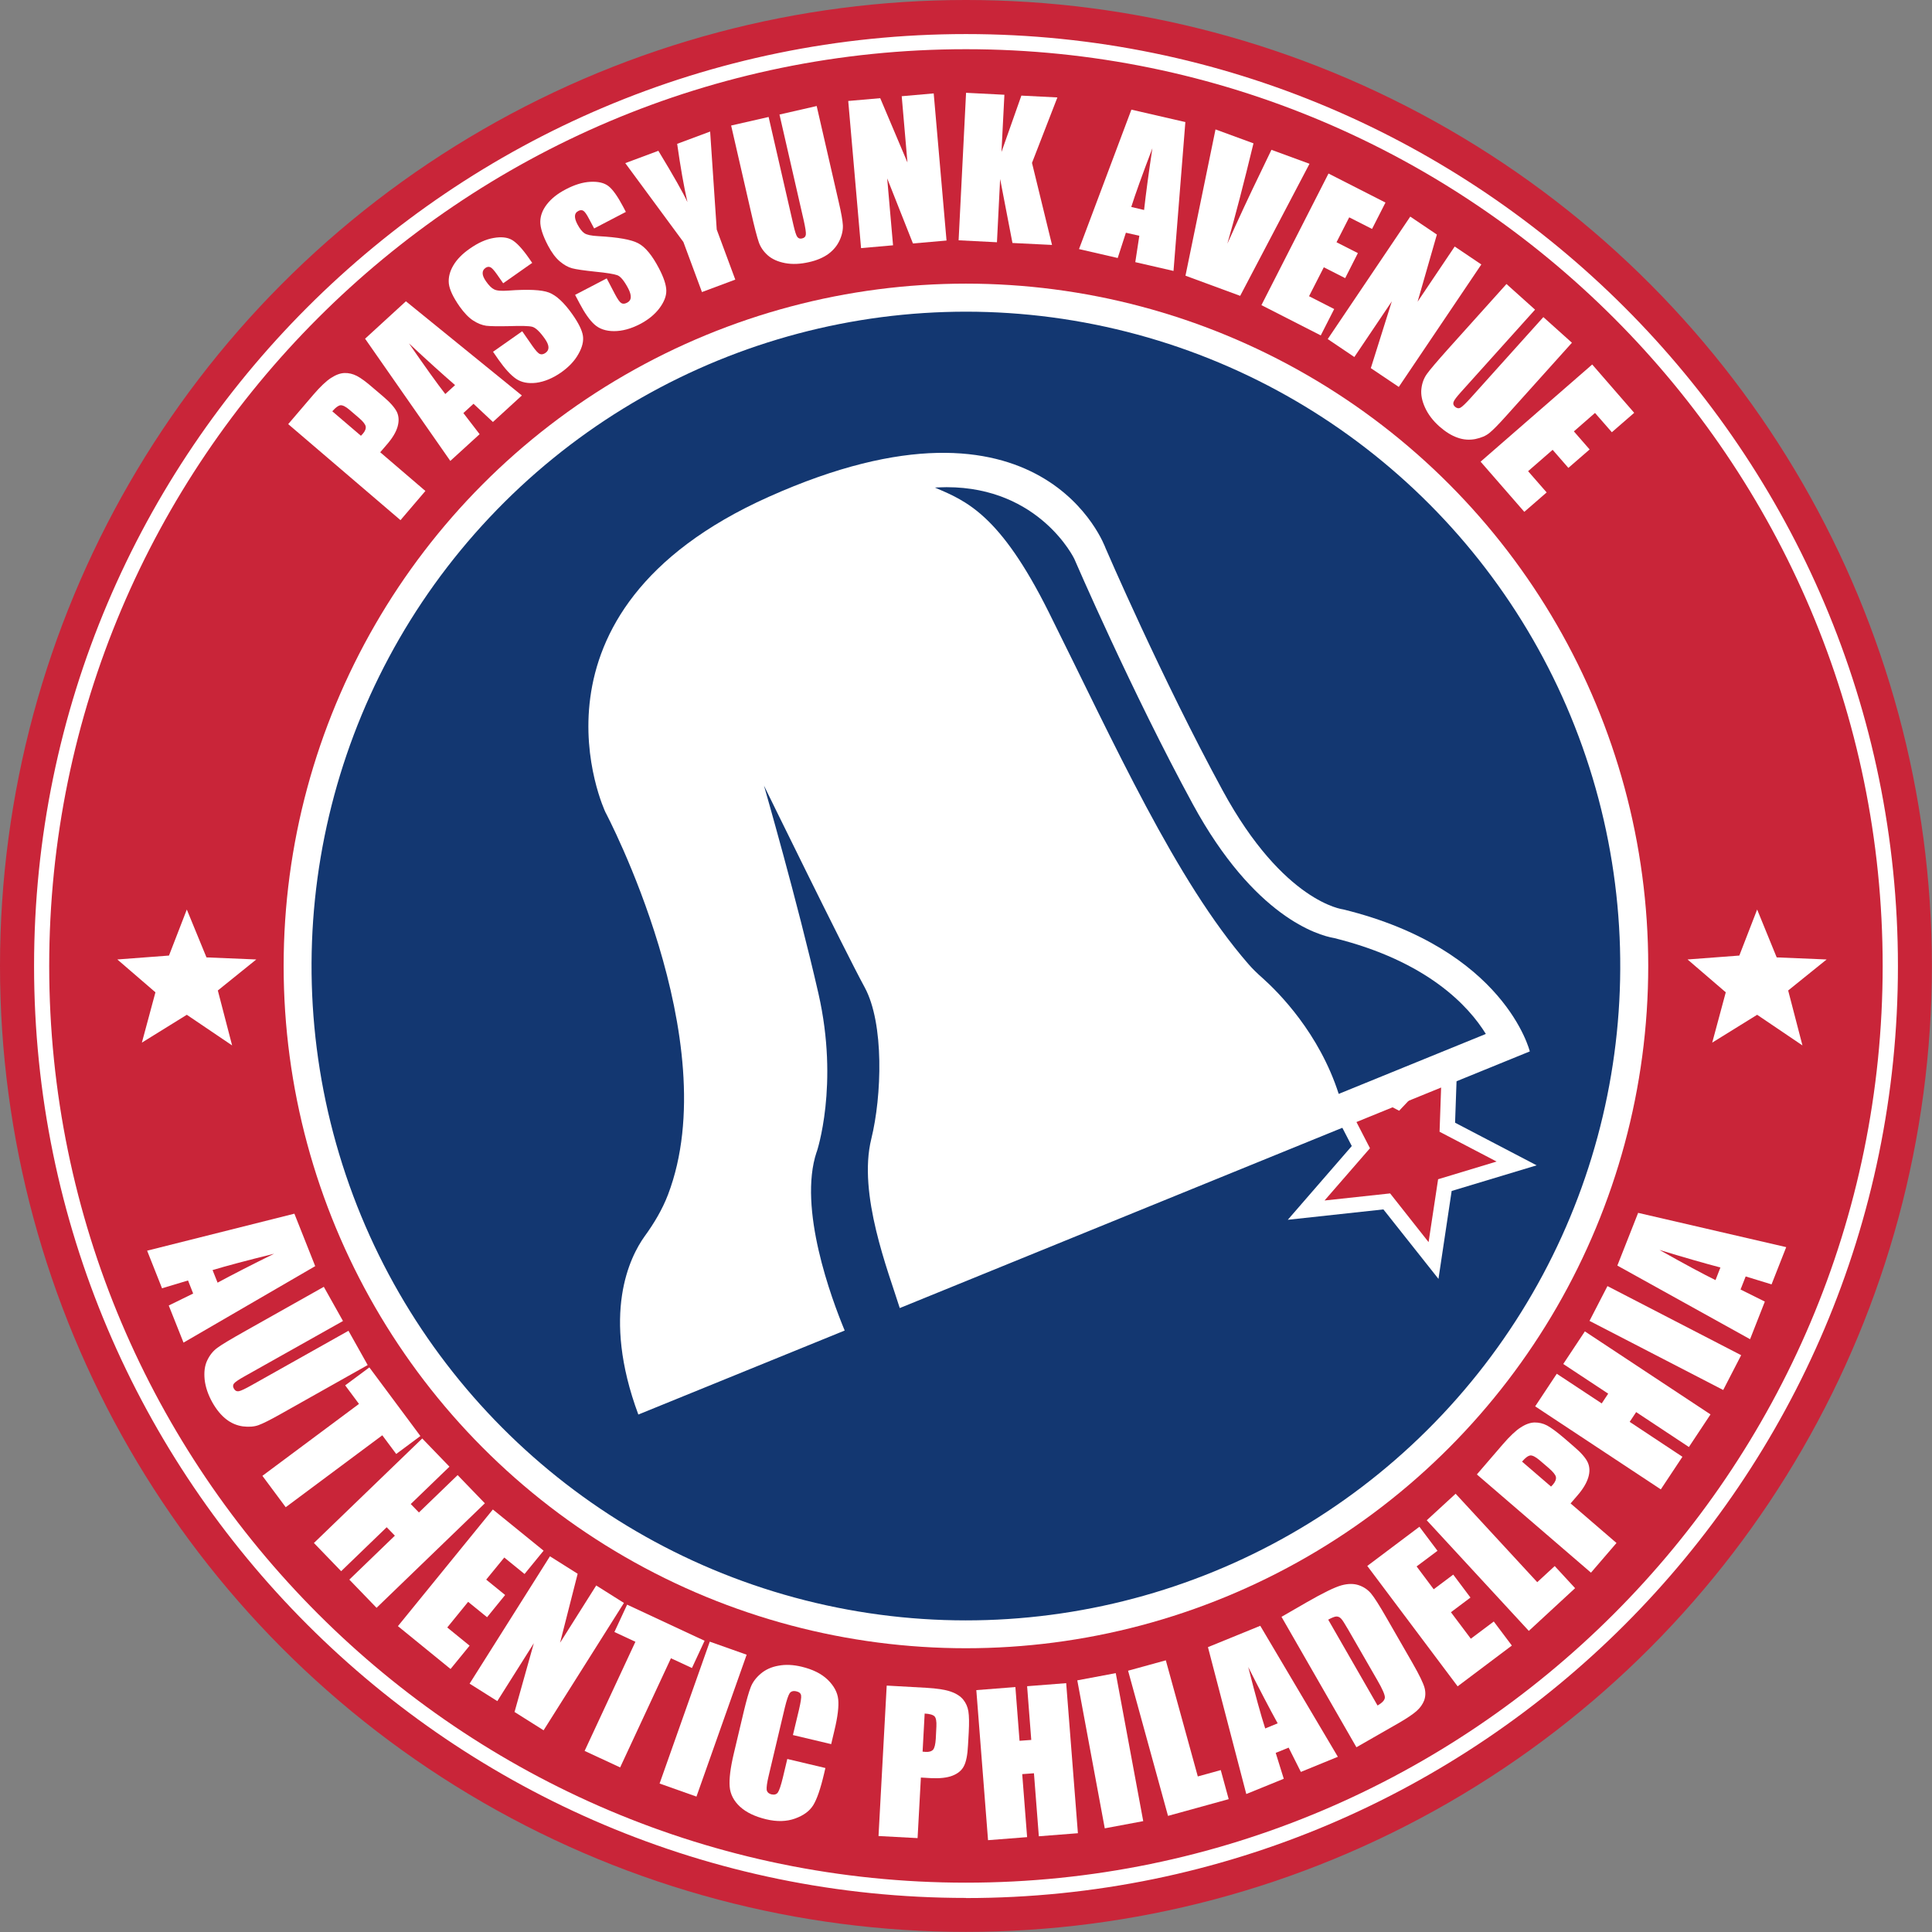
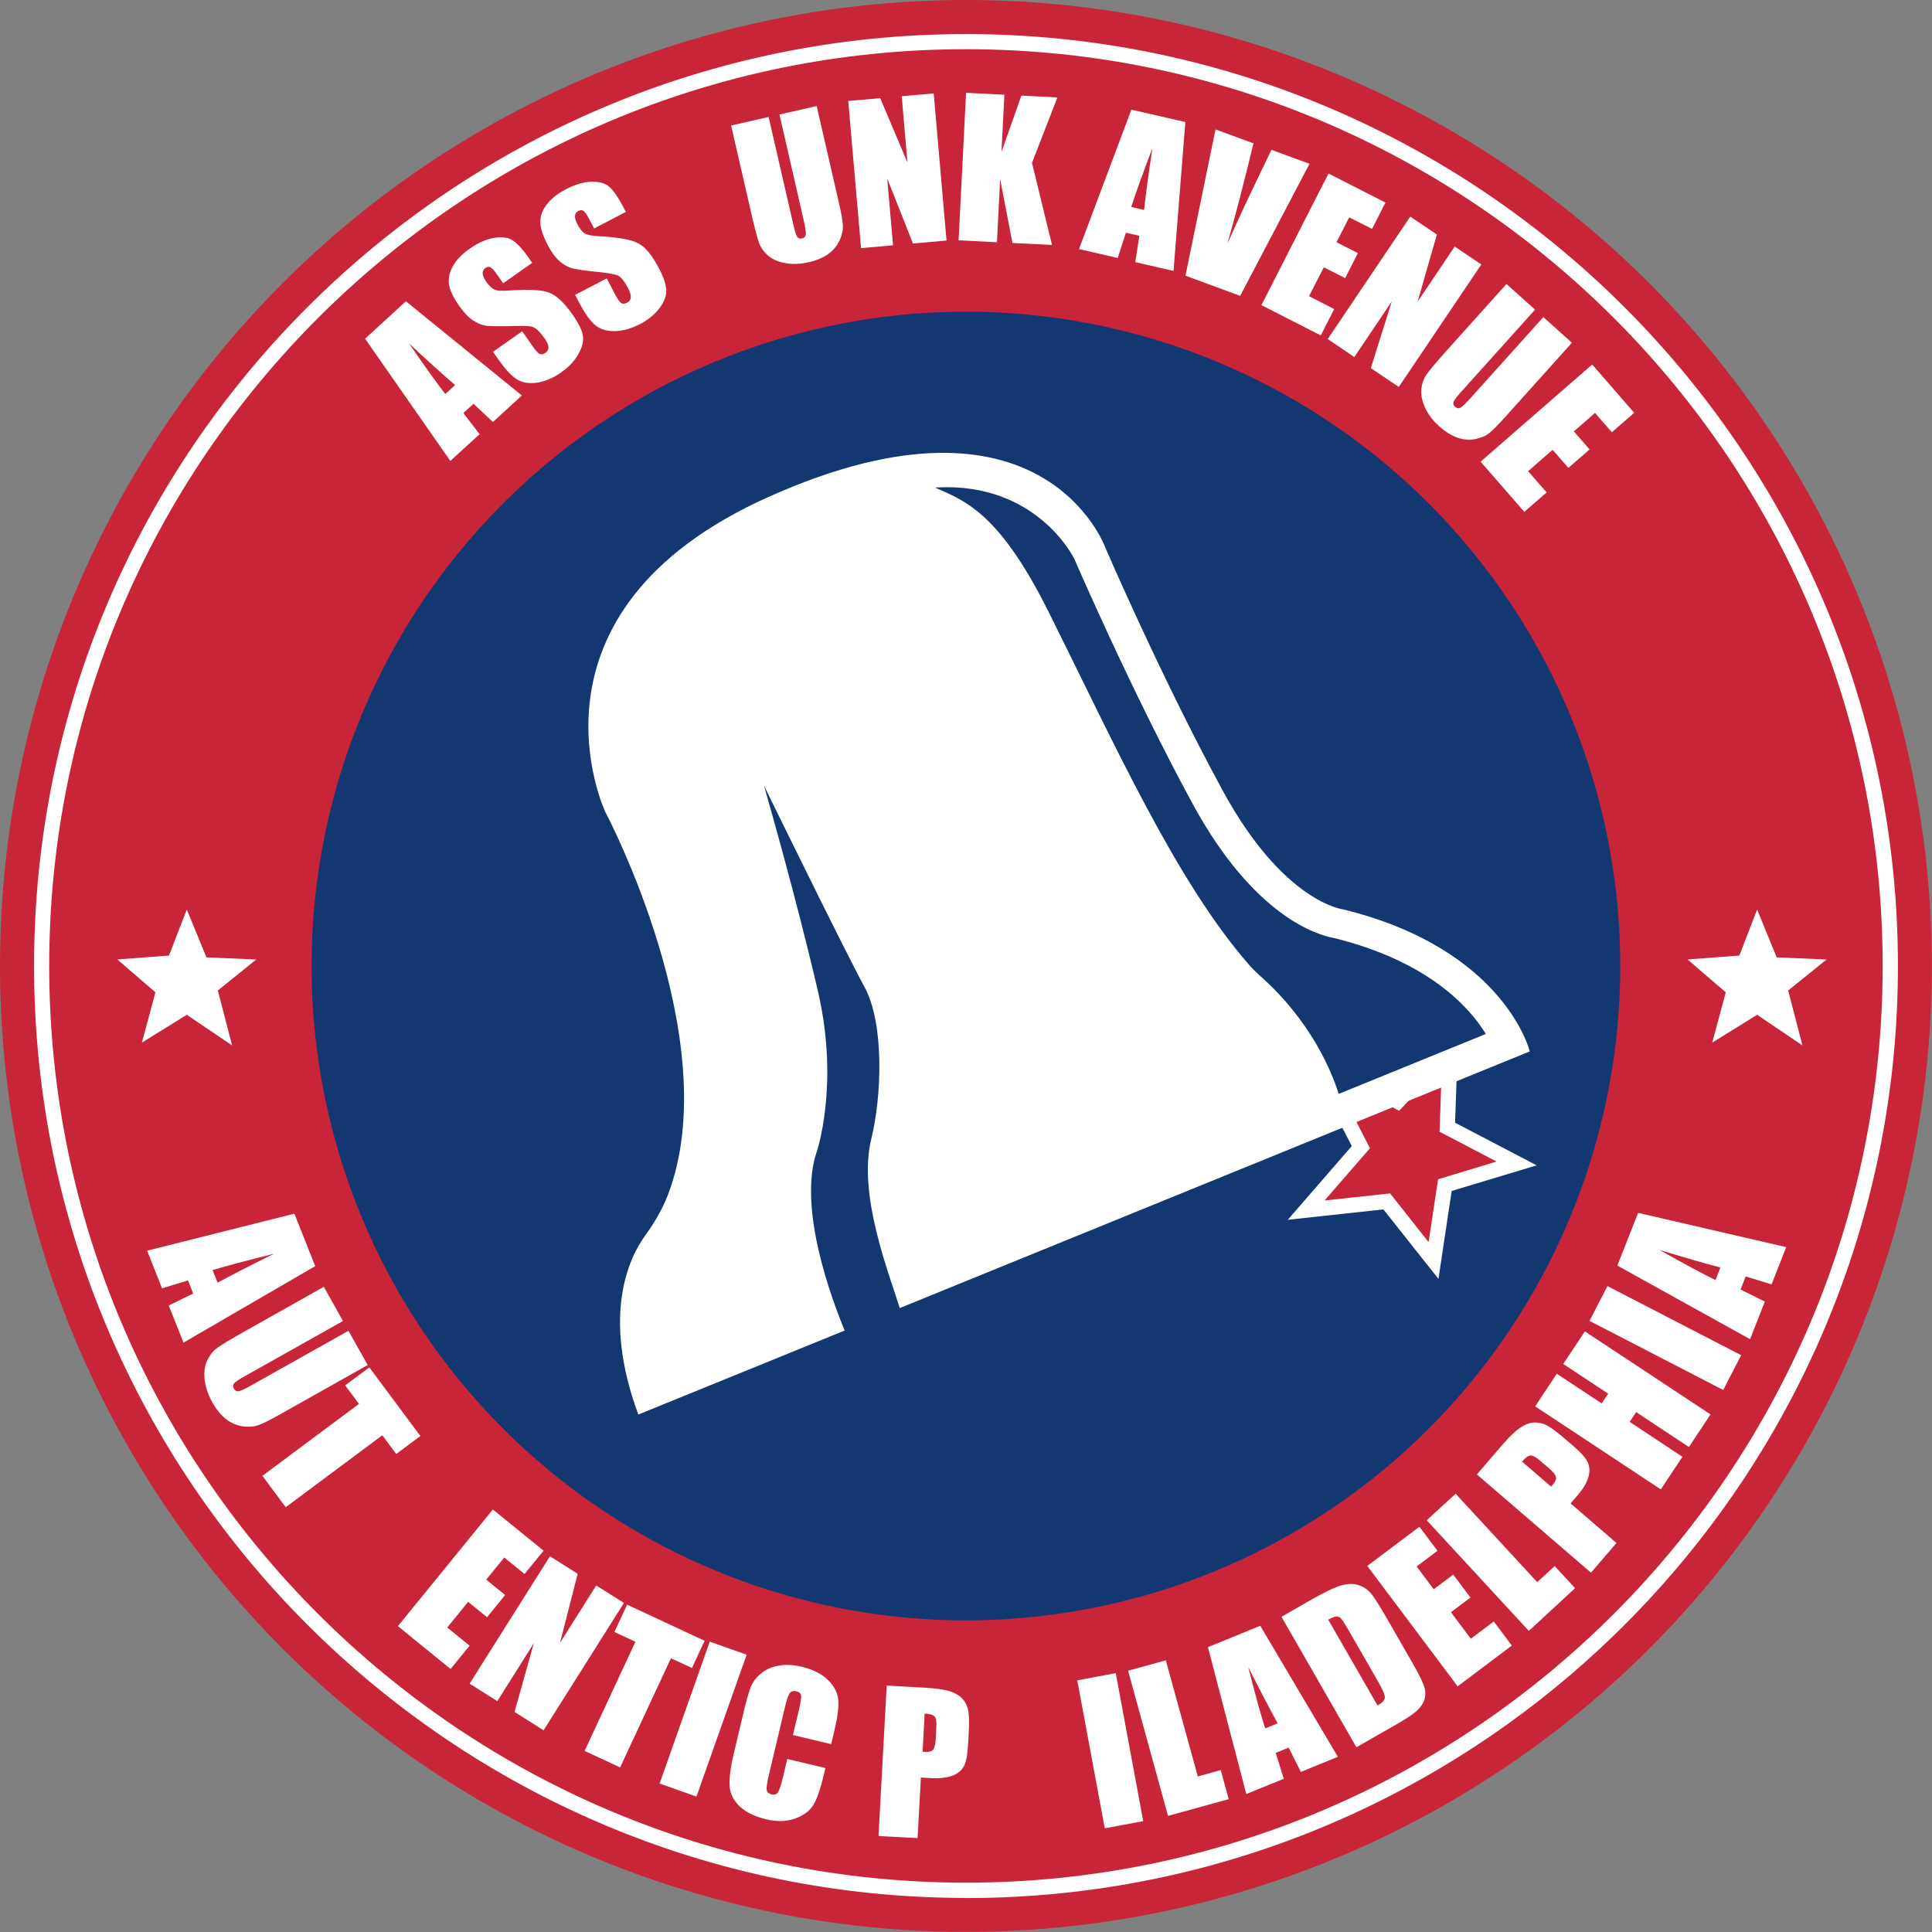
<svg xmlns="http://www.w3.org/2000/svg" id="b" width="158.23" height="158.23" viewBox="0 0 158.23 158.23">
  <rect x="0" y="0" width="158.23" height="158.23" fill="#808080" stroke="none" />
  <g id="c">
    <circle cx="79.11" cy="79.11" r="79.11" style="fill:#c92539; stroke-width:0px;" />
-     <circle cx="79.11" cy="79.11" r="55.88" style="fill:#fff; stroke-width:0px;" />
    <circle cx="79.11" cy="79.11" r="53.59" transform="translate(-16.06 137.94) rotate(-76.72)" style="fill:#133771; stroke-width:0px;" />
    <path d="m79.11,155.44C37.03,155.44,2.79,121.2,2.79,79.11S37.03,2.79,79.11,2.79s76.33,34.24,76.33,76.33-34.24,76.33-76.33,76.33Zm0-151.41C37.71,4.03,4.03,37.71,4.03,79.11s33.68,75.08,75.08,75.08,75.08-33.68,75.08-75.08S120.52,4.03,79.11,4.03Z" style="fill:#fff; stroke-width:0px;" />
    <polygon points="113.3 99.05 105.47 99.9 110.71 93.86 107.76 88.15 109.94 86.96 110.1 87.23 114.33 89.44 119.45 84 119.17 91.95 125.85 95.44 118.89 97.54 117.81 104.74 113.3 99.05" style="fill:#fff; stroke-width:0px;" />
    <polygon points="117.78 96.58 122.57 95.13 117.9 92.69 118.09 87.26 114.59 90.97 109.2 88.16 108.87 87.58 112.2 94.04 108.48 98.32 113.85 97.74 117 101.73 117.78 96.58" style="fill:#c92539; stroke-width:0px;" />
    <path d="m66.89,94.34s1.85-5.46.14-12.97c-1.72-7.53-4.46-17.03-4.46-17.03,0,0,6.62,13.54,8.24,16.51,1.62,2.97,1.41,8.93.55,12.42-1.12,4.52,1.39,10.85,2.33,13.86l51.6-21.02s-2.03-8.38-15.28-11.63c0,0-4.87-.54-9.87-9.73-5-9.19-9.6-19.87-9.6-19.87,0,0-5.07-14.27-27.58-4.19-21.14,9.46-13.38,25.82-13.38,25.82,0,0,9.94,18.71,5.13,31.33-.47,1.23-1.15,2.36-1.92,3.42-1.19,1.66-3.57,6.35-.51,14.59l16.9-6.88c-1.08-2.6-3.84-10.01-2.3-14.62Z" style="fill:#fff; stroke-width:0px;" />
    <path d="m109.23,76.82c-1.25-.22-6.5-1.69-11.55-10.98-5-9.19-9.65-19.97-9.7-20.08,0,0-2.82-5.86-10.45-5.86-.31,0-.64.02-.96.03,2.56,1.1,5.33,2.19,9.33,10.22,5.39,10.81,10.38,21.94,16.33,28.79.36.42.76.8,1.18,1.17,1.31,1.17,4.63,4.5,6.23,9.48l12.05-4.91c-1.4-2.27-4.77-5.96-12.45-7.86Z" style="fill:#133771; stroke-width:0px;" />
    <polygon points="17.84 81.12 20.99 78.58 16.91 78.41 15.3 74.49 13.84 78.26 9.61 78.58 12.73 81.27 11.62 85.39 15.3 83.11 19.01 85.62 17.84 81.12" style="fill:#fff; stroke-width:0px;" />
    <polygon points="146.45 81.12 149.6 78.58 145.51 78.41 143.91 74.49 142.45 78.26 138.21 78.58 141.34 81.27 140.23 85.39 143.91 83.11 147.62 85.62 146.45 81.12" style="fill:#fff; stroke-width:0px;" />
-     <path d="m23.6,34.74l2.06-2.41c.56-.65,1.04-1.11,1.44-1.37.4-.26.77-.4,1.12-.41.34-.01.68.07,1.01.24.33.17.78.5,1.35,1l.8.68c.59.5.96.93,1.13,1.28.16.35.18.75.05,1.2-.13.45-.42.93-.87,1.45l-.55.64,3.7,3.17-2.04,2.39-9.19-7.86Zm3.62-1.05l2.34,2c.06-.07.11-.12.16-.17.19-.22.26-.42.23-.6-.04-.18-.22-.41-.56-.7l-.76-.65c-.31-.27-.56-.39-.74-.38-.18.02-.4.18-.67.49Z" style="fill:#fff; stroke-width:0px;" />
    <path d="m33.25,24.68l9.49,7.71-2.37,2.17-1.59-1.49-.83.76,1.33,1.73-2.4,2.19-6.98-10.01,3.35-3.07Zm4.02,6.86c-1.04-.9-2.3-2.04-3.78-3.42,1.33,1.92,2.32,3.31,2.98,4.15l.8-.73Z" style="fill:#fff; stroke-width:0px;" />
    <path d="m43.6,21.52l-2.39,1.68-.51-.73c-.24-.34-.42-.54-.55-.59-.13-.05-.26-.03-.4.07-.15.11-.23.26-.22.44,0,.18.1.4.28.66.23.33.45.55.66.65.2.11.59.14,1.15.1,1.62-.12,2.74-.07,3.34.16.6.23,1.25.83,1.93,1.8.49.7.78,1.28.85,1.73.07.45-.05.95-.37,1.51-.31.56-.79,1.06-1.41,1.5-.69.48-1.37.76-2.04.85-.67.08-1.22-.03-1.66-.33-.43-.3-.91-.82-1.43-1.56l-.45-.65,2.39-1.68.84,1.21c.26.37.46.59.6.65.14.06.3.03.47-.09.17-.12.25-.28.24-.47-.01-.19-.11-.42-.3-.69-.41-.58-.76-.91-1.04-.98-.29-.07-.9-.08-1.84-.05-.94.02-1.58.01-1.92-.03-.34-.05-.7-.19-1.07-.43-.37-.24-.74-.63-1.11-1.15-.53-.76-.82-1.38-.88-1.87-.05-.49.07-.98.36-1.48.29-.5.75-.97,1.36-1.39.67-.47,1.31-.76,1.94-.87.62-.11,1.13-.06,1.51.16.38.22.85.72,1.4,1.51l.27.39Z" style="fill:#fff; stroke-width:0px;" />
    <path d="m51.25,17.36l-2.59,1.35-.42-.79c-.19-.37-.35-.59-.47-.66-.12-.07-.26-.06-.41.02-.17.09-.26.22-.27.4-.01.18.05.41.2.69.19.36.38.6.57.73.19.13.56.21,1.13.24,1.63.09,2.72.28,3.29.59.57.3,1.13.98,1.68,2.03.4.76.6,1.37.61,1.83.01.46-.18.94-.56,1.45-.38.51-.92.95-1.59,1.3-.75.39-1.46.58-2.13.58-.68,0-1.21-.19-1.6-.54-.39-.35-.8-.93-1.22-1.73l-.37-.7,2.59-1.35.68,1.3c.21.4.38.64.51.72.13.08.29.07.48-.03.19-.1.29-.24.3-.43.01-.19-.05-.43-.2-.72-.33-.63-.63-1-.9-1.1-.28-.1-.88-.2-1.81-.29-.93-.1-1.57-.19-1.9-.28-.33-.09-.67-.28-1.01-.57-.34-.29-.66-.72-.96-1.29-.43-.82-.64-1.48-.63-1.97.01-.49.19-.96.55-1.42.36-.46.86-.86,1.53-1.21.72-.38,1.4-.59,2.03-.62.63-.03,1.12.08,1.47.35.35.27.75.83,1.2,1.68l.22.42Z" style="fill:#fff; stroke-width:0px;" />
-     <path d="m58.16,10.77l.54,8.03,1.52,4.1-2.73,1.02-1.52-4.1-4.76-6.46,2.71-1.01c1.25,2.06,2.04,3.46,2.38,4.2-.29-1.27-.57-2.86-.84-4.77l2.71-1.01Z" style="fill:#fff; stroke-width:0px;" />
    <path d="m66.88,8.66l1.81,7.88c.21.89.32,1.53.34,1.9.02.37-.06.79-.26,1.23s-.51.82-.93,1.13c-.42.3-.95.53-1.59.67-.7.16-1.35.19-1.94.08-.59-.11-1.06-.32-1.42-.63-.35-.31-.6-.67-.74-1.07-.14-.4-.37-1.27-.67-2.6l-1.6-6.97,3.07-.7,2.03,8.84c.12.52.22.84.31.97.09.13.22.18.39.14.19-.04.3-.15.32-.32.02-.17-.04-.55-.17-1.14l-1.99-8.69,3.06-.7Z" style="fill:#fff; stroke-width:0px;" />
    <path d="m76.47,7.65l1.05,12.05-2.75.24-2.11-5.33.48,5.48-2.62.23-1.05-12.05,2.62-.23,2.23,5.27-.47-5.43,2.62-.23Z" style="fill:#fff; stroke-width:0px;" />
    <path d="m86.6,7.98l-2.08,5.36,1.64,6.72-3.24-.16-1.01-5.24-.26,5.18-3.14-.16.61-12.08,3.14.16-.24,4.69,1.63-4.62,2.95.15Z" style="fill:#fff; stroke-width:0px;" />
    <path d="m97.08,10l-.97,12.19-3.13-.72.33-2.16-1.1-.25-.67,2.07-3.17-.73,4.29-11.42,4.43,1.02Zm-3.38,7.2c.15-1.37.38-3.06.68-5.06-.83,2.18-1.41,3.79-1.73,4.81l1.06.25Z" style="fill:#fff; stroke-width:0px;" />
    <path d="m107.24,13.43l-5.67,10.8-4.48-1.65,2.46-11.98,3.11,1.14c-.79,3.26-1.5,6-2.14,8.22.96-2.13,1.83-4.01,2.63-5.65l.98-2.04,3.11,1.14Z" style="fill:#fff; stroke-width:0px;" />
    <path d="m108.8,14.21l4.67,2.38-1.1,2.16-1.87-.95-1.04,2.04,1.75.89-1.04,2.05-1.75-.89-1.21,2.37,2.06,1.05-1.1,2.16-4.86-2.48,5.49-10.77Z" style="fill:#fff; stroke-width:0px;" />
    <path d="m121.32,21.66l-6.76,10.03-2.29-1.54,1.72-5.47-3.07,4.56-2.18-1.47,6.76-10.03,2.18,1.47-1.58,5.5,3.04-4.52,2.18,1.47Z" style="fill:#fff; stroke-width:0px;" />
    <path d="m128.74,28.07l-5.4,6.01c-.61.68-1.06,1.14-1.36,1.38-.29.24-.68.4-1.16.5-.48.09-.97.06-1.46-.12-.49-.17-.98-.48-1.47-.91-.54-.48-.93-1-1.18-1.55-.25-.55-.35-1.05-.3-1.52.05-.47.2-.88.45-1.23.25-.35.83-1.03,1.74-2.05l4.78-5.32,2.34,2.1-6.06,6.74c-.35.39-.56.66-.61.81-.06.15-.02.28.11.4.15.13.3.16.45.08.15-.08.43-.35.83-.79l5.96-6.63,2.34,2.1Z" style="fill:#fff; stroke-width:0px;" />
    <path d="m130.4,29.85l3.44,3.96-1.83,1.59-1.38-1.58-1.73,1.51,1.29,1.48-1.74,1.51-1.29-1.48-2.01,1.75,1.52,1.74-1.83,1.59-3.58-4.11,9.12-7.94Z" style="fill:#fff; stroke-width:0px;" />
    <path d="m25.81,103.7l-10.78,6.26-1.21-3.04,2-.98-.42-1.07-2.13.64-1.22-3.08,12.06-3.03,1.71,4.31Zm-7.99,1.35c1.24-.67,2.78-1.46,4.63-2.37-2.31.57-3.99,1.02-5.04,1.34l.41,1.03Z" style="fill:#fff; stroke-width:0px;" />
    <path d="m30.11,111.8l-7.18,4.04c-.82.46-1.4.75-1.76.88-.36.13-.79.16-1.28.1-.49-.07-.95-.26-1.37-.59-.42-.33-.79-.78-1.12-1.36-.36-.64-.57-1.27-.64-1.88-.06-.61,0-1.13.21-1.57s.48-.78.84-1.04c.35-.26,1.14-.73,2.35-1.41l6.36-3.58,1.57,2.8-8.06,4.53c-.47.26-.76.46-.86.58-.1.12-.11.26-.02.42.1.18.24.25.41.22.17-.03.53-.2,1.06-.5l7.92-4.45,1.57,2.8Z" style="fill:#fff; stroke-width:0px;" />
    <path d="m34.43,117.61l-1.98,1.47-1.14-1.53-7.91,5.89-1.91-2.57,7.91-5.89-1.13-1.52,1.98-1.47,4.18,5.62Z" style="fill:#fff; stroke-width:0px;" />
-     <path d="m39.71,123.12l-8.87,8.56-2.23-2.31,3.73-3.6-.67-.69-3.73,3.6-2.23-2.31,8.87-8.56,2.23,2.31-3.17,3.06.67.69,3.17-3.06,2.23,2.31Z" style="fill:#fff; stroke-width:0px;" />
    <path d="m40.37,123.63l4.15,3.37-1.56,1.91-1.66-1.35-1.48,1.81,1.55,1.26-1.48,1.82-1.55-1.26-1.71,2.1,1.83,1.49-1.56,1.91-4.31-3.51,7.78-9.56Z" style="fill:#fff; stroke-width:0px;" />
    <path d="m51.1,131.28l-6.58,10.43-2.38-1.5,1.58-5.63-2.99,4.74-2.27-1.43,6.58-10.43,2.27,1.43-1.44,5.65,2.96-4.69,2.27,1.43Z" style="fill:#fff; stroke-width:0px;" />
    <path d="m57.71,134.37l-1.04,2.24-1.72-.8-4.16,8.94-2.91-1.35,4.16-8.94-1.72-.8,1.04-2.24,6.35,2.96Z" style="fill:#fff; stroke-width:0px;" />
    <path d="m61.15,135.52l-4.11,11.62-3.02-1.07,4.11-11.62,3.02,1.07Z" style="fill:#fff; stroke-width:0px;" />
    <path d="m68.06,142.84l-3.12-.74.5-2.09c.14-.61.2-.99.17-1.16-.03-.17-.16-.28-.39-.33-.26-.06-.44,0-.55.16-.11.17-.24.55-.39,1.16l-1.32,5.57c-.14.58-.19.97-.17,1.17.03.19.16.32.4.38.23.05.41,0,.52-.16.11-.16.25-.57.41-1.23l.36-1.51,3.12.74-.11.47c-.29,1.24-.59,2.1-.89,2.58-.3.48-.79.84-1.49,1.09-.69.25-1.48.27-2.36.06-.91-.22-1.63-.56-2.14-1.03-.51-.47-.8-1.02-.85-1.65-.05-.63.06-1.53.34-2.71l.83-3.5c.21-.86.39-1.51.55-1.92.16-.42.44-.79.83-1.12.39-.33.87-.55,1.45-.65.58-.11,1.2-.08,1.88.08.92.22,1.63.57,2.15,1.07.51.5.8,1.03.86,1.61.06.57-.04,1.42-.31,2.54l-.27,1.14Z" style="fill:#fff; stroke-width:0px;" />
    <path d="m72.64,138.05l3.22.18c.87.05,1.54.15,2,.31.46.16.8.38,1.02.65.22.27.37.59.43.97.06.37.07.94.03,1.71l-.06,1.07c-.04.79-.15,1.35-.34,1.71-.18.35-.5.61-.94.78-.44.17-1.02.23-1.72.2l-.86-.05-.27,4.96-3.2-.17.67-12.31Zm3.09,2.28l-.17,3.13c.09,0,.17.02.24.02.29.02.5-.05.62-.18.12-.14.19-.44.22-.89l.05-1.01c.02-.42-.03-.7-.15-.83-.13-.13-.4-.21-.81-.23Z" style="fill:#fff; stroke-width:0px;" />
-     <path d="m87.32,137.85l.96,12.29-3.2.25-.4-5.16-.96.07.4,5.16-3.2.25-.96-12.29,3.2-.25.34,4.4.96-.07-.34-4.4,3.2-.25Z" style="fill:#fff; stroke-width:0px;" />
    <path d="m91.38,137.03l2.25,12.12-3.15.59-2.25-12.12,3.15-.59Z" style="fill:#fff; stroke-width:0px;" />
    <path d="m95.48,135.98l2.62,9.51,1.88-.52.65,2.38-4.97,1.37-3.27-11.89,3.09-.85Z" style="fill:#fff; stroke-width:0px;" />
    <path d="m103.22,133.16l6.35,10.72-3.03,1.24-1-1.99-1.06.43.66,2.12-3.07,1.25-3.14-12.03,4.29-1.75Zm1.42,7.98c-.68-1.23-1.48-2.77-2.41-4.61.59,2.31,1.05,3.99,1.39,5.03l1.02-.42Z" style="fill:#fff; stroke-width:0px;" />
    <path d="m104.95,132.42l2.08-1.2c1.34-.77,2.29-1.23,2.83-1.38.54-.15,1.02-.15,1.43-.01.41.14.74.37,1,.68.26.31.68.97,1.26,1.98l2.15,3.74c.55.96.87,1.63.97,2,.1.38.08.72-.03,1.03-.12.31-.32.6-.61.86-.29.26-.76.58-1.43.97l-3.51,2.01-6.14-10.69Zm3.83.23l4.04,7.03c.4-.23.6-.45.6-.67s-.2-.68-.61-1.39l-2.39-4.15c-.28-.48-.47-.79-.58-.9-.11-.12-.24-.18-.38-.18s-.37.09-.68.26Z" style="fill:#fff; stroke-width:0px;" />
    <path d="m111.98,128.25l4.27-3.21,1.48,1.97-1.71,1.28,1.4,1.87,1.6-1.2,1.41,1.88-1.6,1.2,1.63,2.17,1.88-1.41,1.48,1.97-4.44,3.34-7.4-9.86Z" style="fill:#fff; stroke-width:0px;" />
    <path d="m119.21,122.33l6.69,7.25,1.43-1.32,1.67,1.81-3.79,3.5-8.36-9.06,2.36-2.17Z" style="fill:#fff; stroke-width:0px;" />
    <path d="m120.96,120.75l2.11-2.45c.57-.66,1.06-1.13,1.47-1.39.41-.27.79-.4,1.14-.41.35,0,.69.07,1.03.25.33.18.79.52,1.38,1.02l.81.7c.6.51.98.95,1.14,1.31s.18.76.04,1.22c-.14.46-.43.95-.89,1.48l-.56.65,3.76,3.24-2.09,2.43-9.34-8.04Zm3.69-1.05l2.38,2.05c.06-.07.12-.12.16-.17.19-.22.27-.43.24-.61-.03-.18-.23-.42-.57-.72l-.77-.66c-.32-.27-.57-.4-.75-.39-.18.02-.41.18-.68.5Z" style="fill:#fff; stroke-width:0px;" />
    <path d="m129.8,109.04l10.29,6.8-1.77,2.67-4.32-2.86-.53.8,4.32,2.86-1.77,2.67-10.29-6.8,1.77-2.67,3.68,2.43.53-.8-3.68-2.43,1.77-2.67Z" style="fill:#fff; stroke-width:0px;" />
    <path d="m131.65,105.33l10.95,5.66-1.47,2.85-10.95-5.66,1.47-2.85Z" style="fill:#fff; stroke-width:0px;" />
    <path d="m134.15,99.33l12.14,2.81-1.2,3.05-2.12-.65-.42,1.07,1.99.99-1.21,3.08-10.87-6.03,1.7-4.31Zm6.76,4.48c-1.36-.36-3.03-.84-5-1.44,2.08,1.17,3.61,1.99,4.59,2.47l.4-1.03Z" style="fill:#fff; stroke-width:0px;" />
  </g>
</svg>